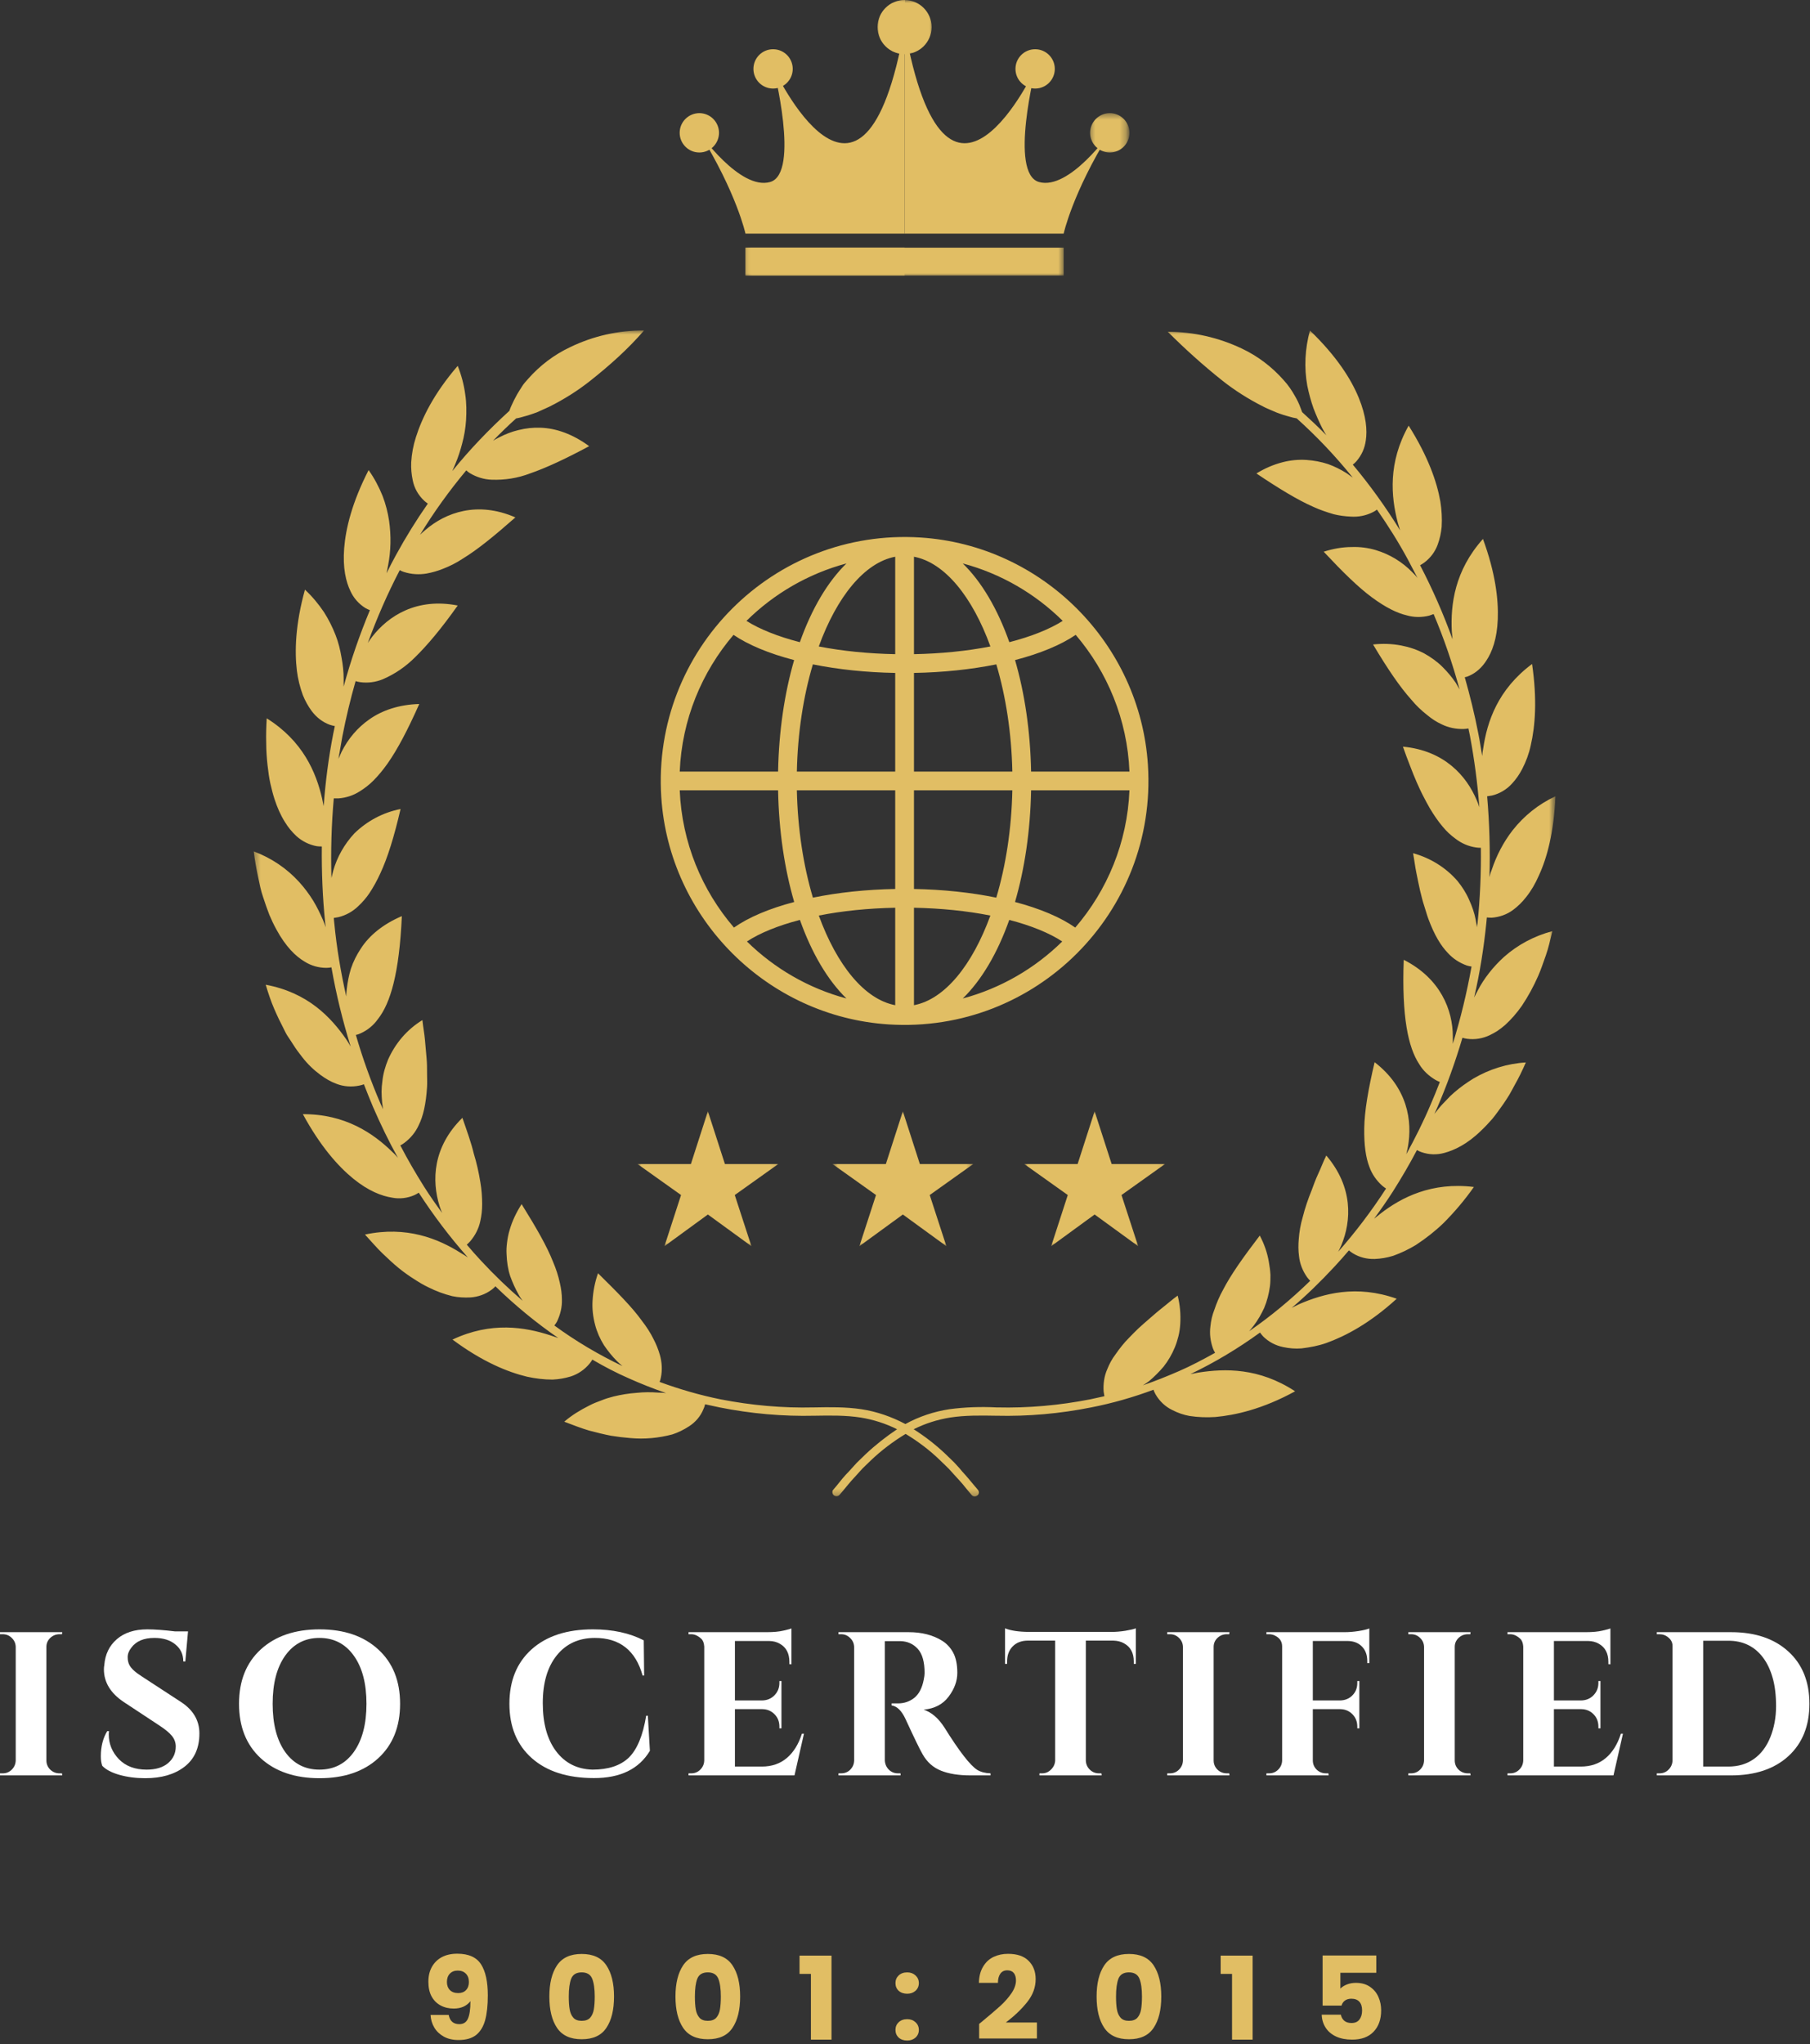
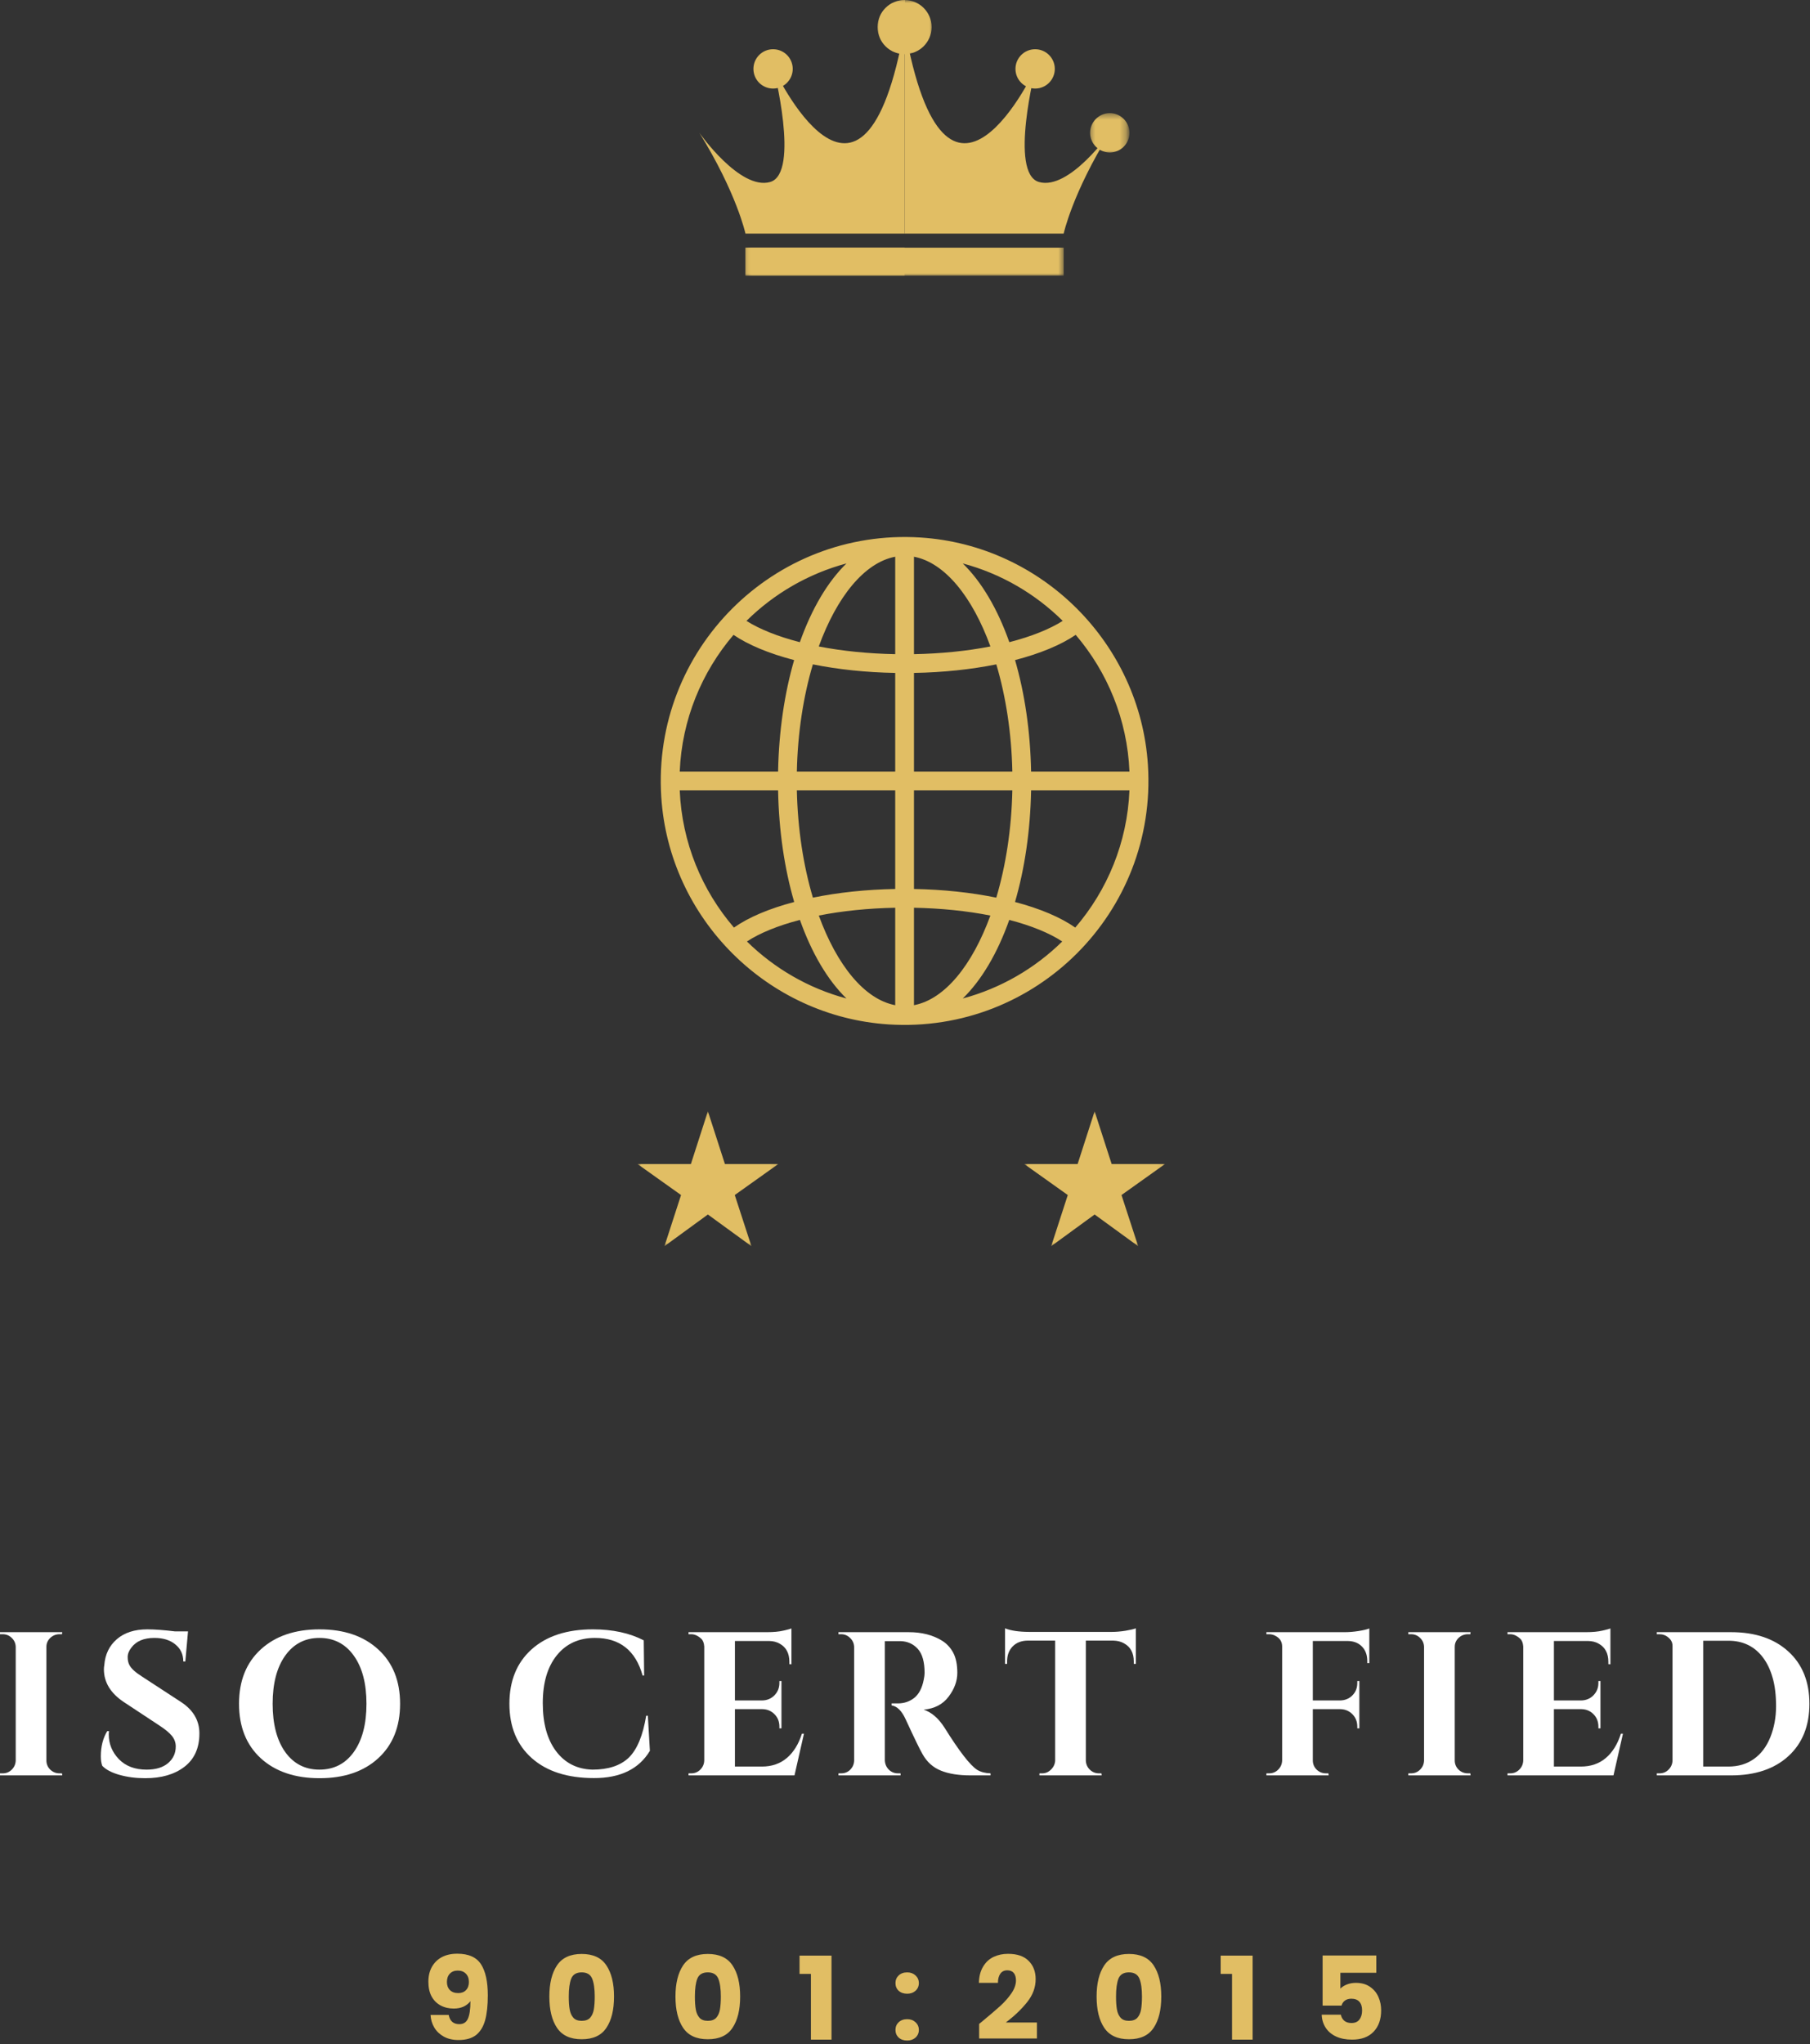
<svg xmlns="http://www.w3.org/2000/svg" width="295" height="333" viewBox="0 0 295 333" fill="none">
  <rect x="0" y="0" width="295" height="333" fill="#333333" stroke="none" />
  <path d="M147.431 4.411V38.062H121.499C121.499 38.062 120.072 31.453 113.983 21.635C113.983 21.635 120.593 31.052 125.52 29.651C130.447 28.245 126.04 11.021 126.04 11.021C126.04 11.021 140.671 42.714 147.431 4.411Z" fill="#E1BE64" />
  <path d="M147.431 4.411V38.062H173.358C173.358 38.062 174.785 31.453 180.879 21.635C180.879 21.635 174.264 31.052 169.337 29.651C164.41 28.245 168.822 11.021 168.822 11.021C168.822 11.021 154.191 42.714 147.431 4.411Z" fill="#E1BE64" />
-   <path d="M117.186 21.635C117.186 19.87 115.749 18.432 113.983 18.432C112.212 18.432 110.775 19.87 110.775 21.635C110.775 23.406 112.212 24.844 113.983 24.844C115.749 24.844 117.186 23.406 117.186 21.635Z" fill="#E1BE64" />
  <path d="M129.202 11.224C129.202 9.453 127.77 8.021 125.999 8.021C124.228 8.021 122.796 9.453 122.796 11.224C122.796 12.995 124.228 14.427 125.999 14.427C127.77 14.427 129.202 12.995 129.202 11.224Z" fill="#E1BE64" />
  <mask id="mask0_86_3367" style="mask-type:luminance" maskUnits="userSpaceOnUse" x="177" y="18" width="7" height="8">
    <path d="M177.436 18.427H183.728V25.094H177.436V18.427Z" fill="white" />
  </mask>
  <g mask="url(#mask0_86_3367)">
    <path d="M177.671 21.635C177.671 19.87 179.108 18.432 180.879 18.432C182.65 18.432 184.082 19.87 184.082 21.635C184.082 23.406 182.65 24.844 180.879 24.844C179.108 24.844 177.671 23.406 177.671 21.635Z" fill="#E1BE64" />
  </g>
  <path d="M165.504 11.224C165.504 9.453 166.942 8.021 168.712 8.021C170.478 8.021 171.915 9.453 171.915 11.224C171.915 12.995 170.478 14.427 168.712 14.427C166.942 14.427 165.504 12.995 165.504 11.224Z" fill="#E1BE64" />
  <mask id="mask1_86_3367" style="mask-type:luminance" maskUnits="userSpaceOnUse" x="142" y="0" width="11" height="10">
    <path d="M142.77 0H152.103V9.094H142.77V0Z" fill="white" />
  </mask>
  <g mask="url(#mask1_86_3367)">
    <path d="M151.837 4.411C151.837 1.979 149.863 0.005 147.431 0.005C144.999 0.005 143.025 1.979 143.025 4.411C143.025 6.849 144.999 8.818 147.431 8.818C149.863 8.818 151.837 6.849 151.837 4.411Z" fill="#E1BE64" />
  </g>
  <mask id="mask2_86_3367" style="mask-type:luminance" maskUnits="userSpaceOnUse" x="142" y="0" width="7" height="10">
    <path d="M142.77 0H148.103V9.094H142.77V0Z" fill="white" />
  </mask>
  <g mask="url(#mask2_86_3367)">
    <path d="M147.499 0.005C145.066 0.005 143.093 1.979 143.093 4.411C143.093 6.849 145.066 8.818 147.499 8.818" fill="#E1BE64" />
  </g>
  <mask id="mask3_86_3367" style="mask-type:luminance" maskUnits="userSpaceOnUse" x="121" y="39" width="53" height="6">
    <path d="M121.436 39.76H173.436V45H121.436V39.76Z" fill="white" />
  </mask>
  <g mask="url(#mask3_86_3367)">
    <path d="M173.358 44.891H121.499V40.338H173.358V44.891Z" fill="#E1BE64" />
  </g>
  <mask id="mask4_86_3367" style="mask-type:luminance" maskUnits="userSpaceOnUse" x="121" y="39" width="28" height="6">
    <path d="M121.436 39.76H148.103V45H121.436V39.76Z" fill="white" />
  </mask>
  <g mask="url(#mask4_86_3367)">
    <path d="M147.431 44.891H121.499V40.338H147.431V44.891Z" fill="#E1BE64" />
  </g>
  <mask id="mask5_86_3367" style="mask-type:luminance" maskUnits="userSpaceOnUse" x="41" y="53" width="213" height="191">
-     <path d="M41.358 53.734H253.358V243.734H41.358V53.734Z" fill="white" />
-   </mask>
+     </mask>
  <g mask="url(#mask5_86_3367)">
    <path d="M245.129 155.896C247.374 153.906 250.082 152.469 253.004 151.703C252.665 153.146 252.369 154.458 251.947 155.646C251.525 156.828 251.145 157.974 250.718 158.948C249.957 160.682 249.066 162.333 248.009 163.901C247.202 165.047 246.316 166.063 245.301 166.995C244.915 167.333 244.452 167.672 244.03 167.969C243.645 168.219 243.223 168.432 242.801 168.646C241.655 169.193 240.384 169.406 239.119 169.235C238.863 169.193 238.608 169.151 238.353 169.068C237.212 172.922 235.853 176.735 234.244 180.458C234.077 180.797 233.952 181.136 233.78 181.474C234.035 181.136 234.332 180.797 234.629 180.417C234.926 180.037 235.389 179.61 235.77 179.188C236.15 178.766 236.577 178.344 237.04 177.958C238.014 177.115 239.03 176.396 240.134 175.714C242.718 174.193 245.681 173.261 248.686 173.089C248.134 174.36 247.54 175.589 246.863 176.776C246.566 177.323 246.275 177.875 245.978 178.386C245.681 178.891 245.343 179.36 245.046 179.823C244.41 180.714 243.816 181.557 243.223 182.281C242.587 183 241.994 183.636 241.405 184.188C239.119 186.427 236.999 187.401 235.389 187.828C234.16 188.167 232.889 188.125 231.665 187.698C231.41 187.615 231.155 187.49 230.941 187.36C229.718 189.693 228.4 191.932 227.004 194.136C226.03 195.662 225.014 197.099 223.957 198.542C224.296 198.287 224.634 197.99 224.973 197.735C228.4 195.068 233.358 192.526 240.218 193.375C238.733 195.49 237.082 197.438 235.264 199.261C233.905 200.573 232.384 201.761 230.775 202.818C229.587 203.537 228.358 204.13 227.046 204.594C226.072 204.891 225.098 205.063 224.082 205.104C222.811 205.146 221.582 204.849 220.483 204.172C220.27 204.047 220.061 203.875 219.848 203.708C219.087 204.594 218.28 205.526 217.478 206.375C215.275 208.745 212.988 210.99 210.53 213.068C210.915 212.854 211.337 212.682 211.718 212.474C215.738 210.735 221.077 209.255 227.639 211.583C223.238 215.604 219.254 217.682 216.207 218.781C214.895 219.25 213.54 219.5 212.139 219.672C211.124 219.755 210.15 219.672 209.134 219.458C207.905 219.208 206.764 218.615 205.874 217.724C205.707 217.511 205.494 217.302 205.363 217.089C201.806 219.672 197.999 221.958 194.014 223.865C194.441 223.781 194.863 223.693 195.332 223.61C199.65 222.932 205.197 222.807 211.082 226.662C205.749 229.583 201.301 230.557 198.082 230.849C196.686 230.938 195.285 230.896 193.889 230.682C192.915 230.511 191.941 230.172 191.051 229.708C189.91 229.156 188.978 228.266 188.343 227.167C188.218 226.912 188.087 226.703 188.004 226.406C184.702 227.636 181.311 228.61 177.843 229.287C172.759 230.302 167.593 230.766 162.384 230.641H162.301C159.843 230.599 157.301 230.557 154.848 230.938C152.77 231.276 150.78 231.912 148.915 232.844C150.78 234.026 152.52 235.38 154.129 236.906L155.525 238.261C155.822 238.599 156.119 238.896 156.415 239.235L156.837 239.745C157.556 240.505 158.233 241.354 158.91 242.156L159.379 242.708C159.629 243.005 159.587 243.427 159.29 243.641C159.165 243.724 159.04 243.807 158.869 243.807C158.655 243.807 158.488 243.724 158.363 243.557L157.895 243.005C157.259 242.198 156.582 241.396 155.905 240.677L155.441 240.167C155.145 239.87 154.889 239.531 154.593 239.235L153.238 237.922C151.546 236.271 149.639 234.833 147.603 233.604C145.572 234.833 143.665 236.271 141.931 237.922L140.577 239.235C140.322 239.531 140.025 239.828 139.77 240.125L139.306 240.636C138.587 241.396 137.952 242.198 137.316 242.964L136.848 243.511C136.723 243.682 136.509 243.766 136.343 243.766C135.962 243.766 135.665 243.469 135.665 243.089C135.665 242.922 135.707 242.792 135.832 242.667L136.301 242.115C136.936 241.313 137.613 240.464 138.374 239.703L138.796 239.235C139.093 238.938 139.348 238.599 139.645 238.302L141.04 236.948C142.65 235.427 144.384 234.068 146.207 232.844C144.343 231.912 142.353 231.276 140.28 230.938C137.822 230.557 135.28 230.599 132.827 230.641H132.744C127.577 230.766 122.369 230.302 117.285 229.287C116.478 229.115 115.718 228.948 114.915 228.776C114.869 229.031 114.785 229.287 114.66 229.537C114.191 230.724 113.348 231.698 112.29 232.375C111.441 232.927 110.509 233.391 109.577 233.688C107.332 234.281 105.046 234.495 102.718 234.281C101.66 234.198 100.603 234.068 99.582 233.901C98.483 233.688 97.254 233.391 95.983 233.052C94.712 232.672 93.4 232.162 91.962 231.615C93.192 230.557 94.587 229.708 96.025 228.99C96.66 228.651 97.337 228.396 98.02 228.141C98.65 227.886 99.332 227.677 100.009 227.505C101.233 227.208 102.504 227 103.775 226.912C104.921 226.787 106.103 226.787 107.249 226.87C107.712 226.87 108.139 226.912 108.561 226.953C106.488 226.235 104.452 225.432 102.462 224.542C100.431 223.651 98.483 222.636 96.535 221.495C96.41 221.745 96.238 221.958 96.072 222.172C95.264 223.146 94.207 223.865 93.02 224.245C92.046 224.542 91.072 224.708 90.056 224.755C88.66 224.755 87.259 224.583 85.905 224.287C82.728 223.526 78.582 221.833 73.754 218.235C80.061 215.266 85.567 216.198 89.718 217.552C90.139 217.682 90.567 217.849 90.988 217.979C87.348 215.479 83.915 212.641 80.738 209.552C80.572 209.761 80.358 209.932 80.145 210.099C79.129 210.865 77.905 211.287 76.676 211.37C75.702 211.417 74.686 211.37 73.712 211.162C72.353 210.823 71.087 210.354 69.817 209.719C69.009 209.339 68.249 208.875 67.53 208.406C66.723 207.901 65.874 207.307 64.988 206.589C64.098 205.865 63.249 205.063 62.316 204.172C61.389 203.281 60.499 202.224 59.483 201.125C66.259 199.682 71.426 201.802 75.108 204.13C75.488 204.344 75.869 204.594 76.249 204.849C73.327 201.547 70.66 198.031 68.249 194.307C68.035 194.432 67.78 194.604 67.572 194.688C66.426 195.198 65.113 195.365 63.884 195.11C62.233 194.854 60.077 194.052 57.577 192.021C55.077 189.985 52.197 186.724 49.363 181.516C56.264 181.474 60.879 184.651 63.973 187.698C64.311 187.995 64.608 188.333 64.858 188.63C63.379 185.964 62.025 183.167 60.796 180.333C60.285 179.104 59.78 177.875 59.311 176.646C59.056 176.735 58.806 176.818 58.551 176.86C57.322 177.115 56.009 177.031 54.822 176.563C53.895 176.224 53.046 175.714 52.238 175.125C51.139 174.318 50.124 173.344 49.275 172.245C48.77 171.61 48.259 170.932 47.754 170.125C47.499 169.745 47.244 169.323 46.947 168.896C46.65 168.474 46.441 168.011 46.186 167.5C45.676 166.526 45.171 165.469 44.66 164.281C44.15 163.099 43.728 161.828 43.306 160.427C50.165 161.698 53.936 165.724 56.431 169.323C56.686 169.703 56.941 170.125 57.155 170.505C55.843 166.271 54.78 161.953 54.02 157.594C53.764 157.636 53.509 157.677 53.212 157.677C51.947 157.677 50.718 157.339 49.655 156.662C48.218 155.813 46.566 154.245 45.04 151.412C44.619 150.646 44.238 149.844 43.9 149.037C43.561 148.146 43.223 147.219 42.884 146.156C42.712 145.651 42.546 145.099 42.415 144.505C42.29 143.912 42.16 143.323 42.035 142.729C41.78 141.5 41.525 140.146 41.358 138.703C44.197 139.766 46.733 141.458 48.77 143.703C49.613 144.636 50.379 145.651 51.056 146.75C51.65 147.724 52.155 148.781 52.624 149.844C52.79 150.266 52.962 150.646 53.087 151.068C53.046 150.859 53.046 150.604 53.004 150.391C52.577 146.245 52.41 142.094 52.452 137.901C52.197 137.901 51.9 137.901 51.65 137.859C50.421 137.646 49.233 137.052 48.301 136.208C47.582 135.531 46.947 134.766 46.441 133.922C45.718 132.776 45.171 131.505 44.744 130.193C44.494 129.432 44.28 128.583 44.066 127.651C43.858 126.719 43.728 125.745 43.603 124.646C43.473 123.458 43.389 122.276 43.389 121.089C43.348 119.734 43.389 118.38 43.473 117.026C49.363 120.708 51.52 125.833 52.494 130.068C52.577 130.49 52.665 130.912 52.749 131.339C53.046 127.354 53.551 123.417 54.316 119.521C54.4 119.099 54.483 118.677 54.572 118.292C54.316 118.25 54.061 118.167 53.764 118.083C52.577 117.656 51.561 116.854 50.801 115.839C50.207 115.031 49.744 114.188 49.363 113.255C48.895 111.984 48.556 110.63 48.389 109.276C48.004 106.099 48.134 101.734 49.702 96.063C50.884 97.162 51.9 98.391 52.79 99.703C53.551 100.891 54.186 102.162 54.697 103.474C55.16 104.656 55.457 105.886 55.671 107.156C55.884 108.302 56.009 109.443 56.009 110.589C56.009 111.011 56.009 111.432 56.009 111.859C57.155 107.625 58.593 103.474 60.285 99.406C60.03 99.323 59.822 99.198 59.566 99.068C58.468 98.391 57.619 97.417 57.108 96.276C56.389 94.792 55.843 92.547 56.093 89.328C56.348 86.109 57.363 81.875 60.077 76.584C61.004 77.896 61.77 79.334 62.363 80.818C62.869 82.13 63.207 83.484 63.421 84.88C63.759 87.297 63.718 89.75 63.249 92.125C63.165 92.547 63.082 92.969 62.999 93.396C63.504 92.38 64.014 91.359 64.561 90.385C66.129 87.51 67.869 84.714 69.728 82.047C69.52 81.875 69.306 81.75 69.093 81.537C68.165 80.646 67.53 79.547 67.275 78.276C67.061 77.302 66.978 76.328 67.02 75.313C67.103 73.917 67.358 72.557 67.78 71.245C68.754 68.156 70.66 64.177 74.598 59.604C75.192 61.084 75.613 62.651 75.827 64.26C76.04 65.656 76.04 67.099 75.957 68.495C75.869 69.766 75.66 71.037 75.322 72.266C75.025 73.406 74.686 74.464 74.218 75.568C74.051 75.99 73.879 76.37 73.712 76.75C76.546 73.24 79.681 69.979 83.025 66.927C83.113 66.714 83.155 66.505 83.28 66.25C83.577 65.573 83.915 64.896 84.296 64.219C84.509 63.839 84.806 63.412 85.061 62.99C85.311 62.568 85.697 62.141 86.077 61.719C87.983 59.557 90.311 57.781 92.936 56.552C96.702 54.734 100.811 53.802 104.962 53.844C102.337 56.891 99.374 59.516 96.28 61.974C94.207 63.625 91.921 65.063 89.546 66.25C89.04 66.505 88.572 66.672 88.15 66.885C87.728 67.099 87.306 67.266 86.879 67.396C86.077 67.688 85.358 67.859 84.764 68.031C84.509 68.073 84.296 68.156 84.129 68.156C82.817 69.344 81.587 70.526 80.358 71.797C80.697 71.584 81.035 71.417 81.374 71.245C82.348 70.74 83.41 70.318 84.509 70.063C85.697 69.766 86.879 69.635 88.108 69.682C90.608 69.766 93.317 70.698 96.025 72.688C92.087 74.802 88.957 76.245 86.374 77.135C84.384 77.896 82.264 78.234 80.103 78.151C78.879 78.109 77.65 77.724 76.587 77.089C76.379 76.964 76.165 76.797 75.999 76.625C73.244 79.927 70.702 83.443 68.457 87.125C68.754 86.828 69.051 86.578 69.348 86.323C72.608 83.526 77.775 81.578 83.999 84.292C80.488 87.38 77.775 89.584 75.405 91.021C74.389 91.698 73.285 92.25 72.186 92.672C71.337 93.016 70.452 93.266 69.52 93.438C68.29 93.646 67.02 93.563 65.832 93.182C65.582 93.099 65.369 93.016 65.155 92.885C63.165 96.698 61.431 100.677 59.947 104.745C60.16 104.406 60.415 104.068 60.665 103.729C63.296 100.339 67.91 97.334 74.598 98.646C71.931 102.417 69.645 105.125 67.655 107.073C66.129 108.599 64.353 109.823 62.363 110.672C61.218 111.136 59.947 111.307 58.718 111.136C58.468 111.094 58.212 111.052 57.957 110.969C57.108 113.932 56.389 116.938 55.796 119.99C55.587 121.214 55.374 122.443 55.16 123.63C55.332 123.25 55.499 122.87 55.671 122.484C56.728 120.37 58.254 118.547 60.202 117.193C62.233 115.755 64.988 114.781 68.332 114.693C66.426 118.974 64.775 122.104 63.165 124.391C62.447 125.406 61.686 126.339 60.837 127.188C60.16 127.865 59.441 128.417 58.634 128.922C57.577 129.599 56.389 129.979 55.16 130.068C54.91 130.068 54.655 130.068 54.4 130.068C54.02 134.386 53.895 138.703 54.02 143.026C54.103 142.646 54.233 142.219 54.316 141.839C54.952 139.594 56.134 137.521 57.744 135.781C59.822 133.75 62.447 132.354 65.285 131.802C64.223 136.375 63.165 139.766 61.978 142.302C61.473 143.406 60.879 144.505 60.202 145.521C59.691 146.287 59.056 147.005 58.379 147.641C57.494 148.49 56.389 149.12 55.16 149.417C54.91 149.464 54.655 149.505 54.4 149.547C54.441 149.844 54.441 150.141 54.483 150.391C54.869 154.417 55.546 158.396 56.431 162.333C56.431 161.912 56.473 161.531 56.52 161.104C56.645 160.005 56.858 158.906 57.197 157.802C57.577 156.662 58.129 155.557 58.806 154.542C60.16 152.427 62.405 150.563 65.494 149.25C65.072 158.609 63.634 163.438 61.598 166.021C60.879 167.037 59.905 167.839 58.764 168.349C58.509 168.474 58.254 168.557 57.999 168.604C59.103 172.412 60.457 176.182 62.025 179.823C62.15 180.12 62.322 180.417 62.447 180.714C62.363 180.333 62.322 179.906 62.275 179.526C62.233 178.979 62.191 178.427 62.191 177.875C62.191 177.323 62.233 176.735 62.322 176.141C62.447 174.912 62.785 173.766 63.249 172.625C64.436 169.958 66.343 167.714 68.843 166.188C68.968 167.375 69.181 168.432 69.264 169.448C69.348 170.464 69.431 171.438 69.52 172.328C69.603 173.219 69.603 174.063 69.603 174.87C69.603 175.672 69.645 176.396 69.603 177.073C69.431 179.865 68.968 181.854 68.249 183.297C67.738 184.438 66.936 185.412 65.921 186.177C65.707 186.344 65.494 186.474 65.244 186.599C66.426 188.886 67.738 191.13 69.093 193.292C70.025 194.771 71.04 196.214 72.061 197.61C71.889 197.229 71.764 196.849 71.634 196.464C70.363 192.36 70.494 186.896 75.363 182.11C76.124 184.313 76.801 186.177 77.223 187.953C77.692 189.479 78.03 191.005 78.285 192.568C78.494 193.755 78.582 194.985 78.582 196.172C78.582 197.099 78.494 197.99 78.285 198.922C78.03 200.151 77.436 201.292 76.634 202.224C76.462 202.438 76.249 202.604 76.082 202.776C76.843 203.667 77.608 204.552 78.41 205.401C80.53 207.688 82.817 209.891 85.186 211.922C84.973 211.625 84.723 211.287 84.551 210.948C83.999 209.974 83.535 208.958 83.155 207.901C82.775 206.755 82.603 205.526 82.561 204.302C82.52 203.667 82.561 203.031 82.645 202.396C82.728 201.719 82.858 201.042 83.067 200.36C83.494 198.88 84.171 197.485 85.014 196.172C87.431 200.068 89.124 202.99 90.139 205.573C90.608 206.672 90.988 207.813 91.244 209C91.452 209.891 91.582 210.823 91.582 211.708C91.624 212.938 91.327 214.167 90.775 215.313C90.65 215.521 90.52 215.735 90.353 215.943C93.827 218.485 97.551 220.688 101.447 222.552C101.15 222.297 100.853 222.042 100.556 221.745C99.754 220.943 99.077 220.094 98.442 219.162C97.806 218.146 97.296 217.005 96.999 215.86C96.66 214.589 96.494 213.235 96.577 211.922C96.66 210.396 96.957 208.875 97.468 207.432C100.645 210.568 103.014 212.938 104.624 215.182C105.343 216.115 106.02 217.13 106.53 218.188C106.952 218.995 107.29 219.839 107.546 220.729C107.884 221.917 107.968 223.188 107.712 224.417C107.671 224.667 107.587 224.922 107.504 225.136C110.723 226.318 114.066 227.292 117.452 227.974C122.452 228.948 127.535 229.412 132.613 229.287H132.697C135.238 229.24 137.822 229.198 140.405 229.583C142.905 229.964 145.316 230.807 147.561 231.995C149.806 230.766 152.223 229.964 154.718 229.583C157.259 229.24 159.843 229.156 162.426 229.287H162.509C167.593 229.412 172.676 228.948 177.671 227.974C178.431 227.802 179.197 227.636 179.999 227.464C179.957 227.208 179.915 226.953 179.874 226.703C179.79 225.474 179.957 224.203 180.468 223.057C180.806 222.214 181.228 221.406 181.78 220.688C182.457 219.714 183.176 218.781 184.025 217.938C184.488 217.469 184.999 216.917 185.546 216.412C186.098 215.901 186.733 215.354 187.369 214.802C188.004 214.25 188.723 213.615 189.488 213.021C190.249 212.432 191.051 211.708 191.941 211.073C192.322 212.557 192.452 214.125 192.363 215.651C192.322 216.328 192.238 217.005 192.066 217.682C191.9 218.318 191.728 218.912 191.478 219.5C191.009 220.646 190.415 221.662 189.655 222.636C188.936 223.485 188.129 224.287 187.285 225.005C186.947 225.261 186.608 225.474 186.27 225.688C188.259 225.005 190.249 224.203 192.197 223.354C194.145 222.511 196.134 221.448 198.04 220.391C197.91 220.182 197.785 219.927 197.702 219.714C197.28 218.526 197.108 217.302 197.28 216.073C197.363 215.182 197.572 214.25 197.91 213.406C198.296 212.261 198.759 211.162 199.353 210.099C200.624 207.646 202.572 204.891 205.322 201.292C206.046 202.646 206.551 204.089 206.806 205.615C206.931 206.292 207.02 206.969 207.061 207.688C207.061 208.323 207.061 208.958 206.973 209.594C206.806 210.781 206.509 211.964 206.046 213.068C205.577 214.083 205.025 215.057 204.348 215.943C204.098 216.287 203.843 216.578 203.587 216.875C207.145 214.422 210.447 211.667 213.54 208.662C213.369 208.495 213.202 208.281 213.03 208.068C212.311 207.052 211.843 205.865 211.718 204.641C211.593 203.708 211.593 202.818 211.676 201.886C211.759 200.698 211.973 199.474 212.311 198.328C212.691 196.802 213.202 195.323 213.79 193.88C214.087 193.037 214.426 192.146 214.853 191.214C215.275 190.328 215.655 189.266 216.165 188.25C220.566 193.417 220.27 198.88 218.619 202.86C218.452 203.24 218.28 203.578 218.113 203.917C220.952 200.698 223.577 197.229 225.905 193.63C225.691 193.5 225.478 193.333 225.27 193.162C224.337 192.318 223.619 191.302 223.191 190.115C222.603 188.589 222.306 186.557 222.348 183.802C222.389 181.052 222.983 177.537 224.04 173.047C229.421 177.198 230.223 182.62 229.462 186.854C229.374 187.276 229.29 187.656 229.207 188.037C230.645 185.412 232.004 182.703 233.186 179.906C233.697 178.724 234.202 177.495 234.671 176.266C234.415 176.182 234.202 176.057 233.952 175.927C232.889 175.292 231.957 174.448 231.322 173.386C229.504 170.636 228.447 165.682 228.785 156.365C234.796 159.412 236.785 164.578 236.785 168.854C236.785 169.281 236.785 169.662 236.785 170.042C238.056 165.932 239.072 161.74 239.837 157.464C239.582 157.422 239.327 157.38 239.072 157.297C237.889 156.87 236.827 156.193 235.983 155.261C234.837 154.078 233.78 152.339 232.806 149.714C232.551 149.037 232.384 148.36 232.129 147.599C231.874 146.833 231.665 145.99 231.452 145.099C231.238 144.208 231.072 143.276 230.858 142.261C230.645 141.245 230.52 140.146 230.306 139C233.103 139.766 235.645 141.328 237.551 143.531C238.311 144.464 238.988 145.521 239.457 146.625C239.921 147.641 240.301 148.698 240.514 149.844C240.598 150.266 240.639 150.688 240.723 151.073C240.723 150.86 240.77 150.646 240.811 150.438C241.233 146.328 241.405 142.219 241.358 138.115C241.108 138.115 240.853 138.115 240.598 138.068C239.369 137.901 238.186 137.391 237.212 136.63C236.447 136.078 235.77 135.443 235.176 134.724C234.374 133.792 233.697 132.776 233.061 131.719C232.723 131.125 232.343 130.448 232.004 129.771C231.619 129.052 231.28 128.287 230.9 127.443C230.52 126.594 230.181 125.703 229.801 124.729C229.421 123.755 229.035 122.74 228.655 121.641C235.431 122.276 239.03 126.427 240.681 130.365C240.853 130.745 240.978 131.125 241.108 131.505C240.811 127.609 240.301 123.755 239.582 119.901C239.499 119.479 239.41 119.099 239.327 118.677C239.072 118.719 238.822 118.761 238.566 118.761C237.337 118.802 236.066 118.547 234.968 118C234.119 117.615 233.358 117.109 232.639 116.516C231.665 115.755 230.775 114.906 230.009 113.974C228.15 111.901 226.16 108.979 223.785 104.995C225.311 104.828 226.879 104.87 228.4 105.167C229.718 105.422 230.983 105.844 232.171 106.479C233.228 107.073 234.244 107.792 235.093 108.641C235.9 109.443 236.619 110.292 237.254 111.224C237.462 111.604 237.676 111.943 237.889 112.323C236.744 108.13 235.348 104.021 233.655 100.042C233.4 100.125 233.186 100.214 232.931 100.297C231.749 100.594 230.478 100.594 229.29 100.255C227.681 99.875 225.863 98.984 223.619 97.334C221.374 95.682 218.874 93.224 215.738 89.88C217.223 89.412 218.749 89.12 220.316 89.12C221.671 89.073 222.983 89.245 224.254 89.625C226.499 90.302 228.53 91.531 230.181 93.224C230.478 93.521 230.775 93.818 231.03 94.156C230.52 93.182 230.009 92.209 229.504 91.234C227.978 88.396 226.244 85.646 224.421 83.021C224.212 83.188 223.999 83.318 223.744 83.443C222.645 83.995 221.415 84.25 220.145 84.162C219.212 84.12 218.28 83.995 217.395 83.781C216.249 83.443 215.103 83.063 214.004 82.552C211.504 81.453 208.499 79.63 204.775 77.135C206.087 76.328 207.525 75.693 209.009 75.313C210.28 74.974 211.634 74.849 212.947 74.932C214.129 75.016 215.316 75.229 216.462 75.609C217.52 75.99 218.535 76.5 219.468 77.089C219.806 77.344 220.145 77.557 220.483 77.813C217.686 74.339 214.639 71.12 211.337 68.156C211.124 68.115 210.915 68.073 210.702 68.031C210.108 67.859 209.389 67.688 208.582 67.396C208.202 67.266 207.78 67.099 207.311 66.885C206.848 66.672 206.384 66.505 205.915 66.25C203.546 65.063 201.259 63.625 199.181 61.974C196.093 59.516 193.129 56.849 190.332 54.052C194.483 54.052 198.593 54.984 202.358 56.766C204.983 57.995 207.311 59.771 209.218 61.932C209.603 62.354 209.941 62.776 210.233 63.203C210.53 63.625 210.785 64.047 210.999 64.427C211.379 65.063 211.718 65.74 211.973 66.464C212.056 66.714 212.139 66.927 212.228 67.141C213.582 68.37 214.895 69.594 216.165 70.906C215.952 70.526 215.697 70.146 215.488 69.724C214.978 68.709 214.514 67.646 214.087 66.547C213.665 65.359 213.327 64.089 213.072 62.865C212.525 59.854 212.691 56.807 213.499 53.844C217.858 58.037 220.228 61.802 221.457 64.813C222.686 67.818 222.853 70.104 222.603 71.755C222.431 73.026 221.921 74.167 221.077 75.141C220.905 75.354 220.697 75.526 220.483 75.693C223.322 79.084 225.905 82.682 228.191 86.406C228.061 85.984 227.936 85.563 227.811 85.135C226.707 80.901 226.202 75.354 229.587 69.344C232.764 74.38 234.202 78.531 234.754 81.709C234.968 83.063 235.051 84.459 234.968 85.813C234.879 86.787 234.671 87.76 234.332 88.693C233.905 89.88 233.145 90.896 232.129 91.656C231.915 91.828 231.665 91.953 231.452 92.084C233.483 95.979 235.264 100.042 236.744 104.151C236.702 103.729 236.66 103.302 236.619 102.839C236.405 98.474 237.082 92.969 241.697 87.802C243.733 93.354 244.238 97.672 244.113 100.891C243.988 104.109 243.181 106.224 242.249 107.625C241.572 108.682 240.639 109.573 239.499 110.078C239.244 110.208 238.988 110.292 238.733 110.333C239.582 113.339 240.343 116.391 240.936 119.479C241.191 120.708 241.358 121.938 241.572 123.162C241.613 122.74 241.655 122.318 241.744 121.896C242.379 117.573 244.113 112.323 249.702 108.172C250.551 113.974 250.212 118.292 249.488 121.427C249.197 122.781 248.728 124.052 248.093 125.281C247.629 126.172 247.077 126.974 246.4 127.693C245.551 128.625 244.41 129.302 243.181 129.599C242.926 129.641 242.671 129.688 242.379 129.729C242.759 134.089 242.884 138.495 242.759 142.896C242.843 142.474 242.968 142.094 243.139 141.672C243.9 139.38 245.046 137.182 246.525 135.276C248.389 132.906 250.759 131 253.514 129.729C253.259 135.573 252.16 139.724 250.806 142.646C250.254 143.912 249.577 145.099 248.728 146.156C248.134 146.922 247.415 147.641 246.613 148.234C245.593 148.995 244.369 149.417 243.139 149.505C242.884 149.505 242.587 149.505 242.332 149.464C242.29 149.755 242.29 150.052 242.249 150.349C241.827 154.458 241.191 158.521 240.259 162.505C240.473 162.125 240.639 161.74 240.853 161.36C241.827 159.453 243.353 157.505 245.129 155.896Z" fill="#E1BE64" />
  </g>
  <mask id="mask6_86_3367" style="mask-type:luminance" maskUnits="userSpaceOnUse" x="103" y="181" width="24" height="23">
    <path d="M103.905 181.042H126.905V203.042H103.905V181.042Z" fill="white" />
  </mask>
  <g mask="url(#mask6_86_3367)">
    <path d="M115.374 197.859L122.468 203.021L119.754 194.687L126.843 189.64H118.15L115.374 181.042L112.603 189.64H103.905L110.999 194.687L108.296 203.021L115.374 197.859Z" fill="#E1BE64" />
  </g>
  <mask id="mask7_86_3367" style="mask-type:luminance" maskUnits="userSpaceOnUse" x="135" y="181" width="24" height="23">
    <path d="M135.681 181.042H158.681V203.042H135.681V181.042Z" fill="white" />
  </mask>
  <g mask="url(#mask7_86_3367)">
-     <path d="M147.15 197.859L154.244 203.021L151.53 194.687L158.619 189.64H149.921L147.15 181.042L144.379 189.64H135.681L142.775 194.687L140.066 203.021L147.15 197.859Z" fill="#E1BE64" />
-   </g>
+     </g>
  <mask id="mask8_86_3367" style="mask-type:luminance" maskUnits="userSpaceOnUse" x="166" y="181" width="24" height="23">
    <path d="M166.936 181.042H189.936V203.042H166.936V181.042Z" fill="white" />
  </mask>
  <g mask="url(#mask8_86_3367)">
    <path d="M178.405 197.859L185.499 203.021L182.785 194.687L189.874 189.64H181.181L178.405 181.042L175.634 189.64H166.936L174.03 194.687L171.327 203.021L178.405 197.859Z" fill="#E1BE64" />
  </g>
  <path d="M150.03 87.568C126.077 86.037 106.244 105.87 107.775 129.828C109.04 149.63 125.035 165.62 144.837 166.891C168.796 168.422 188.629 148.589 187.092 124.63C185.827 104.828 169.832 88.833 150.03 87.568ZM165.431 146.948C166.994 141.578 167.926 135.401 168.051 128.755H184.082C183.733 137.276 180.462 145.052 175.249 151.115C172.853 149.438 169.509 148.021 165.431 146.948ZM119.624 151.115C114.41 145.052 111.139 137.276 110.785 128.755H126.816C126.941 135.401 127.874 141.578 129.441 146.948C125.358 148.021 122.014 149.438 119.624 151.115ZM129.431 107.536C127.874 112.901 126.941 119.068 126.816 125.698H110.785C111.134 117.219 114.379 109.479 119.551 103.427C121.983 105.078 125.348 106.474 129.431 107.536ZM145.905 125.698H129.874C130.004 119.375 130.947 113.401 132.483 108.234C136.613 109.068 141.197 109.547 145.905 109.63V125.698ZM145.905 128.755V144.828C141.186 144.911 136.608 145.396 132.488 146.24C130.952 141.068 130.009 135.089 129.874 128.755H145.905ZM148.962 128.755H164.994C164.863 135.089 163.921 141.068 162.379 146.24C158.259 145.396 153.681 144.911 148.962 144.828V128.755ZM148.962 125.698V109.63C153.671 109.547 158.254 109.068 162.384 108.234C163.921 113.401 164.863 119.375 164.994 125.698H148.962ZM148.962 106.573V90.698C153.983 91.651 158.478 97.224 161.421 105.318C157.582 106.063 153.332 106.49 148.962 106.573ZM145.905 90.698V106.573C141.54 106.49 137.29 106.063 133.447 105.318C136.395 97.224 140.884 91.651 145.905 90.698ZM145.905 147.885V163.76C140.889 162.807 136.4 157.24 133.452 149.156C137.28 148.396 141.53 147.969 145.905 147.885ZM148.962 163.76V147.885C153.337 147.969 157.587 148.396 161.415 149.156C158.467 157.24 153.983 162.807 148.962 163.76ZM168.051 125.698C167.926 119.068 166.999 112.901 165.436 107.536C169.52 106.474 172.889 105.078 175.322 103.427C180.488 109.479 183.733 117.219 184.082 125.698H168.051ZM173.207 101.151C171.066 102.505 168.072 103.703 164.504 104.62C162.587 99.193 159.983 94.781 156.915 91.792C163.155 93.458 168.744 96.734 173.207 101.151ZM130.363 104.62C126.796 103.703 123.801 102.505 121.66 101.151C126.129 96.734 131.717 93.464 137.957 91.792C134.889 94.781 132.285 99.193 130.363 104.62ZM121.738 153.38C123.832 152.005 126.806 150.792 130.374 149.865C132.29 155.276 134.895 159.682 137.957 162.667C131.754 161.005 126.191 157.755 121.738 153.38ZM164.494 149.865C168.061 150.792 171.035 152.005 173.129 153.38C168.676 157.755 163.119 161.005 156.915 162.667C159.978 159.682 162.577 155.276 164.494 149.865Z" fill="#E1BE64" />
  <path d="M0.438 288.903C1.021 288.903 1.51 288.705 1.917 288.298C2.333 287.882 2.547 287.382 2.562 286.798V268.298C2.547 267.731 2.333 267.246 1.917 266.84C1.51 266.439 1.021 266.236 0.438 266.236H0V265.903H10.146L10.104 266.236H9.708C9.125 266.236 8.615 266.439 8.188 266.84C7.771 267.246 7.562 267.731 7.562 268.298V286.798C7.562 287.382 7.771 287.882 8.188 288.298C8.615 288.705 9.125 288.903 9.708 288.903H10.104L10.146 289.236H0V288.903H0.438Z" fill="white" />
  <path d="M16.435 286.132C16.435 284.538 16.779 283.168 17.477 282.027H17.769C17.738 282.21 17.727 282.392 17.727 282.569C17.727 284.1 18.274 285.439 19.373 286.59C20.482 287.731 21.988 288.298 23.894 288.298C25.394 288.298 26.56 287.944 27.394 287.236C28.227 286.527 28.644 285.626 28.644 284.527C28.644 283.892 28.435 283.314 28.019 282.798C27.602 282.288 26.92 281.725 25.977 281.111L20.165 277.277C18.008 275.835 16.935 274.059 16.935 271.944C16.935 271.725 16.956 271.501 16.998 271.277C17.133 269.517 17.816 268.106 19.04 267.048C20.274 265.981 21.925 265.444 23.998 265.444C25.217 265.444 26.732 265.559 28.54 265.777H30.644L30.206 270.673H29.873C29.873 269.522 29.441 268.6 28.581 267.902C27.732 267.194 26.592 266.84 25.165 266.84C23.425 266.84 22.17 267.376 21.394 268.444C21.003 268.944 20.81 269.455 20.81 269.965C20.81 270.481 20.904 270.918 21.102 271.277C21.404 271.85 22.087 272.465 23.144 273.132L29.498 277.277C31.498 278.585 32.498 280.293 32.498 282.402C32.498 284.767 31.691 286.569 30.081 287.819C28.467 289.069 26.331 289.694 23.665 289.694C22.149 289.694 20.753 289.512 19.477 289.152C18.196 288.793 17.258 288.298 16.665 287.673C16.508 287.246 16.435 286.731 16.435 286.132Z" fill="white" />
  <path d="M42.499 268.715C44.874 266.538 48.067 265.444 52.082 265.444C56.093 265.444 59.28 266.538 61.645 268.715C64.02 270.882 65.207 273.835 65.207 277.569C65.207 281.309 64.02 284.267 61.645 286.444C59.28 288.611 56.093 289.694 52.082 289.694C48.067 289.694 44.874 288.611 42.499 286.444C40.135 284.267 38.957 281.309 38.957 277.569C38.957 273.835 40.135 270.882 42.499 268.715ZM46.478 285.423C47.853 287.34 49.713 288.298 52.062 288.298C54.421 288.298 56.291 287.34 57.666 285.423C59.041 283.496 59.728 280.876 59.728 277.569C59.728 274.267 59.041 271.652 57.666 269.736C56.291 267.809 54.421 266.84 52.062 266.84C49.713 266.84 47.853 267.809 46.478 269.736C45.114 271.652 44.437 274.267 44.437 277.569C44.437 280.876 45.114 283.496 46.478 285.423Z" fill="white" />
  <path d="M96.797 289.673C92.505 289.673 89.136 288.6 86.693 286.444C84.245 284.277 83.026 281.319 83.026 277.569C83.026 273.819 84.235 270.861 86.651 268.694C89.079 266.527 92.407 265.444 96.63 265.444C99.849 265.444 102.615 266.043 104.922 267.236L104.985 272.965H104.735C103.594 268.882 101.006 266.84 96.964 266.84C94.339 266.84 92.261 267.793 90.735 269.694C89.219 271.585 88.464 274.173 88.464 277.465C88.464 280.757 89.183 283.371 90.63 285.298C92.089 287.231 94.068 288.231 96.568 288.298C99.136 288.298 101.099 287.652 102.464 286.361C103.839 285.027 104.787 282.746 105.318 279.507H105.589L105.922 285.236C104.131 288.21 101.089 289.684 96.797 289.673Z" fill="white" />
  <path d="M112.656 288.903C113.239 288.903 113.729 288.705 114.135 288.298C114.551 287.882 114.765 287.382 114.781 286.798V268.236C114.739 267.653 114.572 267.231 114.281 266.965C113.749 266.481 113.208 266.236 112.656 266.236H112.218V265.903H124.989C126.072 265.903 126.968 265.819 127.676 265.653C128.395 265.486 128.833 265.371 128.989 265.298V271.132L128.656 271.111V270.736C128.656 269.361 128.14 268.382 127.114 267.798C126.624 267.507 126.051 267.356 125.385 267.34H119.781V277.028H124.197C125.015 277.017 125.687 276.736 126.218 276.194C126.76 275.642 127.031 274.965 127.031 274.173V273.861H127.364V281.569H127.031V281.298C127.031 280.481 126.765 279.809 126.239 279.278C125.708 278.736 125.051 278.46 124.26 278.444H119.781V287.798H124.156C125.781 287.798 127.14 287.335 128.239 286.403C129.333 285.475 130.156 284.153 130.697 282.444H131.031L129.489 289.236H112.218V288.903H112.656Z" fill="white" />
  <path d="M145.757 267.361H144.319C144.277 267.361 144.241 267.361 144.215 267.361V286.798C144.241 287.382 144.454 287.882 144.861 288.298C145.277 288.705 145.777 288.903 146.361 288.903H146.777V289.236H136.652V288.903H137.09C137.882 288.903 138.491 288.559 138.923 287.861C139.1 287.559 139.199 287.215 139.215 286.84V268.34C139.199 267.757 138.986 267.267 138.569 266.861C138.152 266.444 137.658 266.236 137.09 266.236H136.652V265.903H148.09C150.241 265.903 152.059 266.371 153.548 267.298C154.309 267.772 154.913 268.423 155.361 269.257C155.803 270.09 156.027 271.184 156.027 272.528C156.027 273.861 155.553 275.153 154.611 276.403C153.678 277.653 152.324 278.361 150.548 278.528C151.84 278.96 152.97 279.939 153.944 281.465C156.345 285.314 158.121 287.606 159.277 288.34C159.861 288.689 160.579 288.877 161.444 288.903V289.236H158.194C156.246 289.236 154.637 288.981 153.361 288.465C152.079 287.955 151.079 287.059 150.361 285.778C149.928 285.043 149.007 283.142 147.59 280.069C146.965 278.71 146.204 277.965 145.319 277.84V277.507H146.361C147.361 277.507 148.241 277.21 149.007 276.611C149.767 276.002 150.283 275.022 150.548 273.673C150.642 273.205 150.694 272.835 150.694 272.569C150.694 270.752 150.324 269.439 149.59 268.632C148.85 267.814 147.908 267.392 146.757 267.361C146.533 267.361 146.199 267.361 145.757 267.361Z" fill="white" />
  <path d="M176.973 267.278V286.84C176.999 287.413 177.213 287.897 177.619 288.298C178.036 288.705 178.536 288.903 179.119 288.903H179.515L179.557 289.236H169.411V288.903H169.848C170.4 288.903 170.88 288.705 171.286 288.298C171.702 287.897 171.932 287.418 171.973 286.861V267.278H167.473C166.458 267.293 165.645 267.611 165.036 268.236C164.437 268.861 164.14 269.673 164.14 270.673V271.069H163.807V265.278C164.723 265.653 166.036 265.851 167.744 265.861H181.182C181.874 265.861 182.624 265.798 183.432 265.673C184.234 265.538 184.796 265.403 185.119 265.278V271.069H184.786V270.673C184.786 269.298 184.265 268.319 183.223 267.736C182.723 267.444 182.13 267.293 181.452 267.278H176.973Z" fill="white" />
-   <path d="M190.678 288.903C191.261 288.903 191.751 288.705 192.157 288.298C192.574 287.882 192.787 287.382 192.803 286.798V268.298C192.787 267.731 192.574 267.246 192.157 266.84C191.751 266.439 191.261 266.236 190.678 266.236H190.241V265.903H200.386L200.345 266.236H199.949C199.366 266.236 198.855 266.439 198.428 266.84C198.011 267.246 197.803 267.731 197.803 268.298V286.798C197.803 287.382 198.011 287.882 198.428 288.298C198.855 288.705 199.366 288.903 199.949 288.903H200.345L200.386 289.236H190.241V288.903H190.678Z" fill="white" />
  <path d="M213.968 267.34V277.028H218.384C219.202 277.017 219.874 276.746 220.405 276.215C220.947 275.673 221.218 274.996 221.218 274.173V273.861H221.551V281.569H221.218V281.298C221.218 280.481 220.952 279.809 220.426 279.278C219.895 278.736 219.239 278.46 218.447 278.444H213.968V286.798C213.968 287.382 214.176 287.882 214.593 288.298C215.02 288.705 215.53 288.903 216.114 288.903H216.509L216.551 289.236H206.405V288.903H206.843C207.426 288.903 207.916 288.705 208.322 288.298C208.739 287.882 208.952 287.382 208.968 286.798V268.236C208.968 267.46 208.603 266.882 207.884 266.507C207.562 266.33 207.218 266.236 206.843 266.236H206.405V265.903H219.176C219.869 265.903 220.624 265.84 221.447 265.715C222.265 265.58 222.843 265.439 223.176 265.298V270.944H222.843V270.611C222.843 269.626 222.556 268.84 221.989 268.257C221.416 267.663 220.645 267.356 219.676 267.34H213.968Z" fill="white" />
  <path d="M229.973 288.903C230.556 288.903 231.046 288.705 231.452 288.298C231.869 287.882 232.082 287.382 232.098 286.798V268.298C232.082 267.731 231.869 267.246 231.452 266.84C231.046 266.439 230.556 266.236 229.973 266.236H229.535V265.903H239.681L239.64 266.236H239.244C238.66 266.236 238.15 266.439 237.723 266.84C237.306 267.246 237.098 267.731 237.098 268.298V286.798C237.098 287.382 237.306 287.882 237.723 288.298C238.15 288.705 238.66 288.903 239.244 288.903H239.64L239.681 289.236H229.535V288.903H229.973Z" fill="white" />
  <path d="M246.138 288.903C246.721 288.903 247.21 288.705 247.617 288.298C248.033 287.882 248.247 287.382 248.263 286.798V268.236C248.221 267.653 248.054 267.231 247.763 266.965C247.231 266.481 246.69 266.236 246.138 266.236H245.7V265.903H258.471C259.554 265.903 260.45 265.819 261.158 265.653C261.877 265.486 262.315 265.371 262.471 265.298V271.132L262.138 271.111V270.736C262.138 269.361 261.622 268.382 260.596 267.798C260.106 267.507 259.533 267.356 258.867 267.34H253.263V277.028H257.679C258.497 277.017 259.169 276.736 259.7 276.194C260.242 275.642 260.513 274.965 260.513 274.173V273.861H260.846V281.569H260.513V281.298C260.513 280.481 260.247 279.809 259.721 279.278C259.19 278.736 258.533 278.46 257.742 278.444H253.263V287.798H257.638C259.263 287.798 260.622 287.335 261.721 286.403C262.815 285.475 263.638 284.153 264.179 282.444H264.513L262.971 289.236H245.7V288.903H246.138Z" fill="white" />
  <path d="M282.134 265.903C286.061 265.903 289.176 266.955 291.468 269.048C293.759 271.132 294.905 273.976 294.905 277.569C294.905 281.168 293.759 284.017 291.468 286.111C289.176 288.194 286.061 289.236 282.134 289.236H270.03V288.903H270.468C271.051 288.903 271.54 288.705 271.947 288.298C272.363 287.882 272.577 287.382 272.593 286.798V268.132C272.593 267.606 272.374 267.163 271.947 266.798C271.514 266.423 271.02 266.236 270.468 266.236H270.03V265.903H282.134ZM281.697 287.798C283.29 287.798 284.676 287.392 285.843 286.569C287.009 285.752 287.905 284.569 288.53 283.028C289.155 281.476 289.468 279.788 289.468 277.965C289.468 276.147 289.28 274.601 288.905 273.319C288.54 272.043 288.03 270.96 287.363 270.069C285.988 268.226 284.098 267.298 281.697 267.298H277.593V287.798H281.697Z" fill="white" />
  <path d="M73.131 328.264C73.324 329.264 73.902 329.764 74.861 329.764C75.527 329.764 75.991 329.472 76.256 328.889C76.532 328.295 76.673 327.337 76.673 326.014C76.392 326.389 76.017 326.691 75.548 326.91C75.074 327.118 74.548 327.222 73.965 327.222C73.157 327.222 72.444 327.056 71.819 326.722C71.194 326.389 70.699 325.899 70.34 325.243C69.991 324.592 69.819 323.795 69.819 322.847C69.819 321.931 70.006 321.134 70.381 320.452C70.767 319.759 71.308 319.222 72.006 318.847C72.715 318.472 73.553 318.285 74.527 318.285C76.371 318.285 77.663 318.863 78.402 320.014C79.137 321.155 79.506 322.842 79.506 325.077C79.506 326.702 79.361 328.051 79.069 329.118C78.777 330.176 78.282 330.983 77.59 331.535C76.892 332.077 75.944 332.347 74.736 332.347C73.788 332.347 72.986 332.16 72.319 331.785C71.652 331.41 71.137 330.92 70.777 330.306C70.413 329.696 70.215 329.014 70.173 328.264H73.131ZM74.694 324.702C75.22 324.702 75.637 324.545 75.944 324.222C76.262 323.905 76.423 323.467 76.423 322.91C76.423 322.316 76.256 321.858 75.923 321.535C75.6 321.202 75.163 321.035 74.611 321.035C74.069 321.035 73.637 321.202 73.319 321.535C72.996 321.868 72.84 322.321 72.84 322.889C72.84 323.431 72.996 323.868 73.319 324.202C73.637 324.535 74.095 324.702 74.694 324.702Z" fill="#E1BE64" />
  <path d="M89.535 325.264C89.535 323.113 89.951 321.42 90.785 320.181C91.618 318.946 92.957 318.326 94.806 318.326C96.665 318.326 98.004 318.946 98.826 320.181C99.66 321.42 100.076 323.113 100.076 325.264C100.076 327.431 99.66 329.134 98.826 330.368C98.004 331.608 96.665 332.222 94.806 332.222C92.957 332.222 91.618 331.608 90.785 330.368C89.951 329.134 89.535 327.431 89.535 325.264ZM96.931 325.264C96.931 324.003 96.79 323.03 96.514 322.347C96.233 321.67 95.665 321.326 94.806 321.326C93.941 321.326 93.373 321.67 93.097 322.347C92.832 323.03 92.701 324.003 92.701 325.264C92.701 326.113 92.748 326.816 92.847 327.368C92.941 327.925 93.144 328.378 93.451 328.722C93.754 329.056 94.207 329.222 94.806 329.222C95.415 329.222 95.873 329.056 96.181 328.722C96.483 328.378 96.686 327.925 96.785 327.368C96.879 326.816 96.931 326.113 96.931 325.264Z" fill="#E1BE64" />
  <path d="M110.09 325.264C110.09 323.113 110.507 321.42 111.34 320.181C112.173 318.946 113.512 318.326 115.361 318.326C117.22 318.326 118.559 318.946 119.382 320.181C120.215 321.42 120.632 323.113 120.632 325.264C120.632 327.431 120.215 329.134 119.382 330.368C118.559 331.608 117.22 332.222 115.361 332.222C113.512 332.222 112.173 331.608 111.34 330.368C110.507 329.134 110.09 327.431 110.09 325.264ZM117.486 325.264C117.486 324.003 117.345 323.03 117.069 322.347C116.788 321.67 116.22 321.326 115.361 321.326C114.496 321.326 113.928 321.67 113.652 322.347C113.387 323.03 113.257 324.003 113.257 325.264C113.257 326.113 113.303 326.816 113.402 327.368C113.496 327.925 113.699 328.378 114.007 328.722C114.309 329.056 114.762 329.222 115.361 329.222C115.97 329.222 116.428 329.056 116.736 328.722C117.038 328.378 117.241 327.925 117.34 327.368C117.434 326.816 117.486 326.113 117.486 325.264Z" fill="#E1BE64" />
  <path d="M130.312 321.577V318.597H135.52V332.285H132.166V321.577H130.312Z" fill="#E1BE64" />
  <path d="M147.863 332.431C147.29 332.431 146.826 332.274 146.467 331.951C146.118 331.618 145.946 331.201 145.946 330.701C145.946 330.201 146.118 329.785 146.467 329.451C146.826 329.118 147.29 328.951 147.863 328.951C148.404 328.951 148.852 329.118 149.217 329.451C149.576 329.785 149.758 330.201 149.758 330.701C149.758 331.201 149.576 331.618 149.217 331.951C148.852 332.274 148.404 332.431 147.863 332.431ZM147.863 324.806C147.29 324.806 146.826 324.649 146.467 324.326C146.118 323.993 145.946 323.576 145.946 323.076C145.946 322.576 146.118 322.16 146.467 321.826C146.826 321.493 147.29 321.326 147.863 321.326C148.404 321.326 148.852 321.493 149.217 321.826C149.576 322.16 149.758 322.576 149.758 323.076C149.758 323.576 149.576 323.993 149.217 324.326C148.852 324.649 148.404 324.806 147.863 324.806Z" fill="#E1BE64" />
  <path d="M159.586 329.722C160.013 329.379 160.211 329.217 160.169 329.243C161.388 328.233 162.357 327.405 163.065 326.764C163.773 326.113 164.367 325.431 164.857 324.722C165.341 324.004 165.586 323.306 165.586 322.639C165.586 322.129 165.466 321.722 165.232 321.431C164.992 321.139 164.638 320.993 164.169 320.993C163.68 320.993 163.305 321.175 163.044 321.535C162.779 321.899 162.648 322.399 162.648 323.035H159.544C159.57 321.983 159.799 321.097 160.232 320.389C160.659 319.67 161.232 319.139 161.94 318.806C162.648 318.472 163.43 318.306 164.294 318.306C165.779 318.306 166.898 318.691 167.648 319.451C168.409 320.201 168.794 321.196 168.794 322.431C168.794 323.764 168.336 325.009 167.419 326.16C166.513 327.3 165.357 328.41 163.94 329.493H169.003V332.097H159.586V329.722Z" fill="#E1BE64" />
  <path d="M178.728 325.264C178.728 323.113 179.144 321.42 179.978 320.181C180.811 318.946 182.149 318.326 183.998 318.326C185.858 318.326 187.196 318.946 188.019 320.181C188.853 321.42 189.269 323.113 189.269 325.264C189.269 327.431 188.853 329.134 188.019 330.368C187.196 331.608 185.858 332.222 183.998 332.222C182.149 332.222 180.811 331.608 179.978 330.368C179.144 329.134 178.728 327.431 178.728 325.264ZM186.123 325.264C186.123 324.003 185.983 323.03 185.707 322.347C185.425 321.67 184.858 321.326 183.998 321.326C183.134 321.326 182.566 321.67 182.29 322.347C182.024 323.03 181.894 324.003 181.894 325.264C181.894 326.113 181.941 326.816 182.04 327.368C182.134 327.925 182.337 328.378 182.644 328.722C182.946 329.056 183.399 329.222 183.998 329.222C184.608 329.222 185.066 329.056 185.373 328.722C185.675 328.378 185.879 327.925 185.978 327.368C186.071 326.816 186.123 326.113 186.123 325.264Z" fill="#E1BE64" />
  <path d="M198.949 321.577V318.597H204.158V332.285H200.803V321.577H198.949Z" fill="#E1BE64" />
  <path d="M224.313 321.389H218.459V323.972C218.709 323.712 219.052 323.488 219.5 323.306C219.959 323.128 220.448 323.035 220.979 323.035C221.907 323.035 222.677 323.253 223.292 323.681C223.917 324.113 224.375 324.67 224.667 325.347C224.959 326.014 225.104 326.738 225.104 327.514C225.104 328.988 224.688 330.155 223.854 331.014C223.032 331.863 221.875 332.285 220.375 332.285C219.375 332.285 218.506 332.118 217.771 331.785C217.032 331.441 216.464 330.962 216.063 330.347C215.657 329.722 215.443 329.014 215.417 328.222H218.542C218.61 328.613 218.792 328.941 219.084 329.201C219.375 329.451 219.771 329.576 220.271 329.576C220.854 329.576 221.282 329.389 221.563 329.014C221.854 328.639 222 328.139 222 327.514C222 326.889 221.844 326.42 221.542 326.097C221.25 325.78 220.818 325.618 220.25 325.618C219.818 325.618 219.464 325.722 219.188 325.931C218.922 326.128 218.74 326.399 218.646 326.743H215.563V318.576H224.313V321.389Z" fill="#E1BE64" />
</svg>